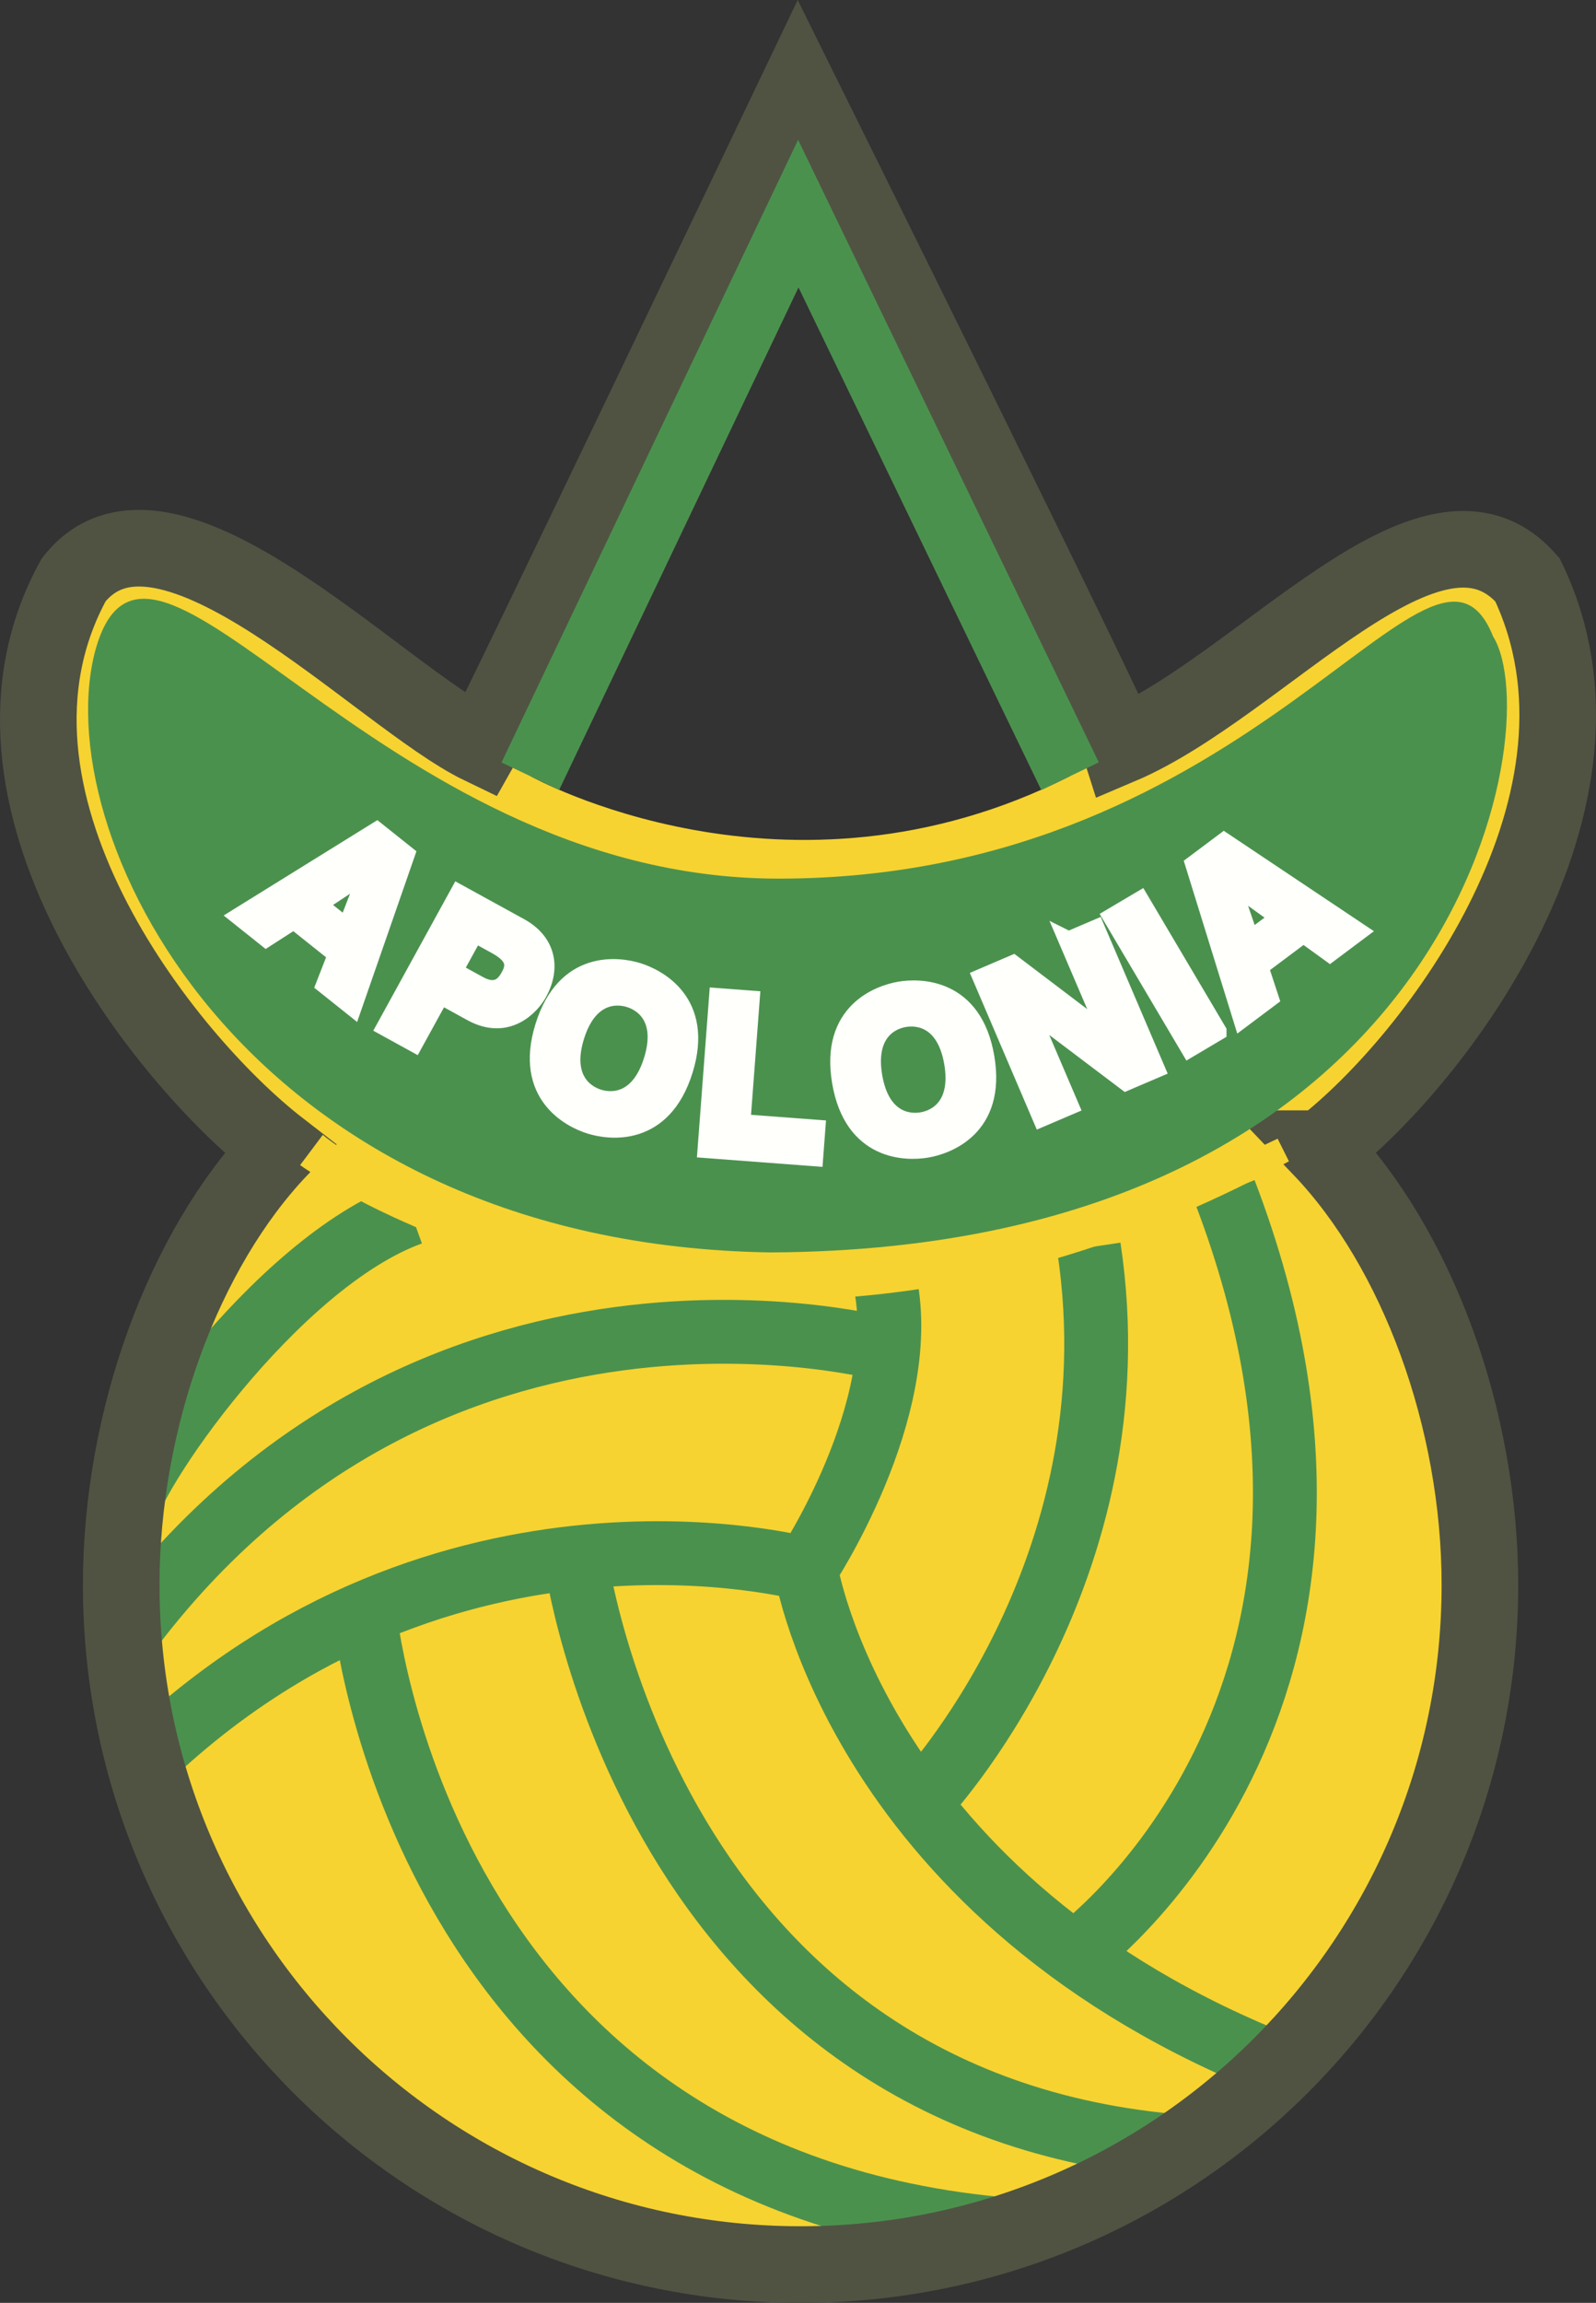
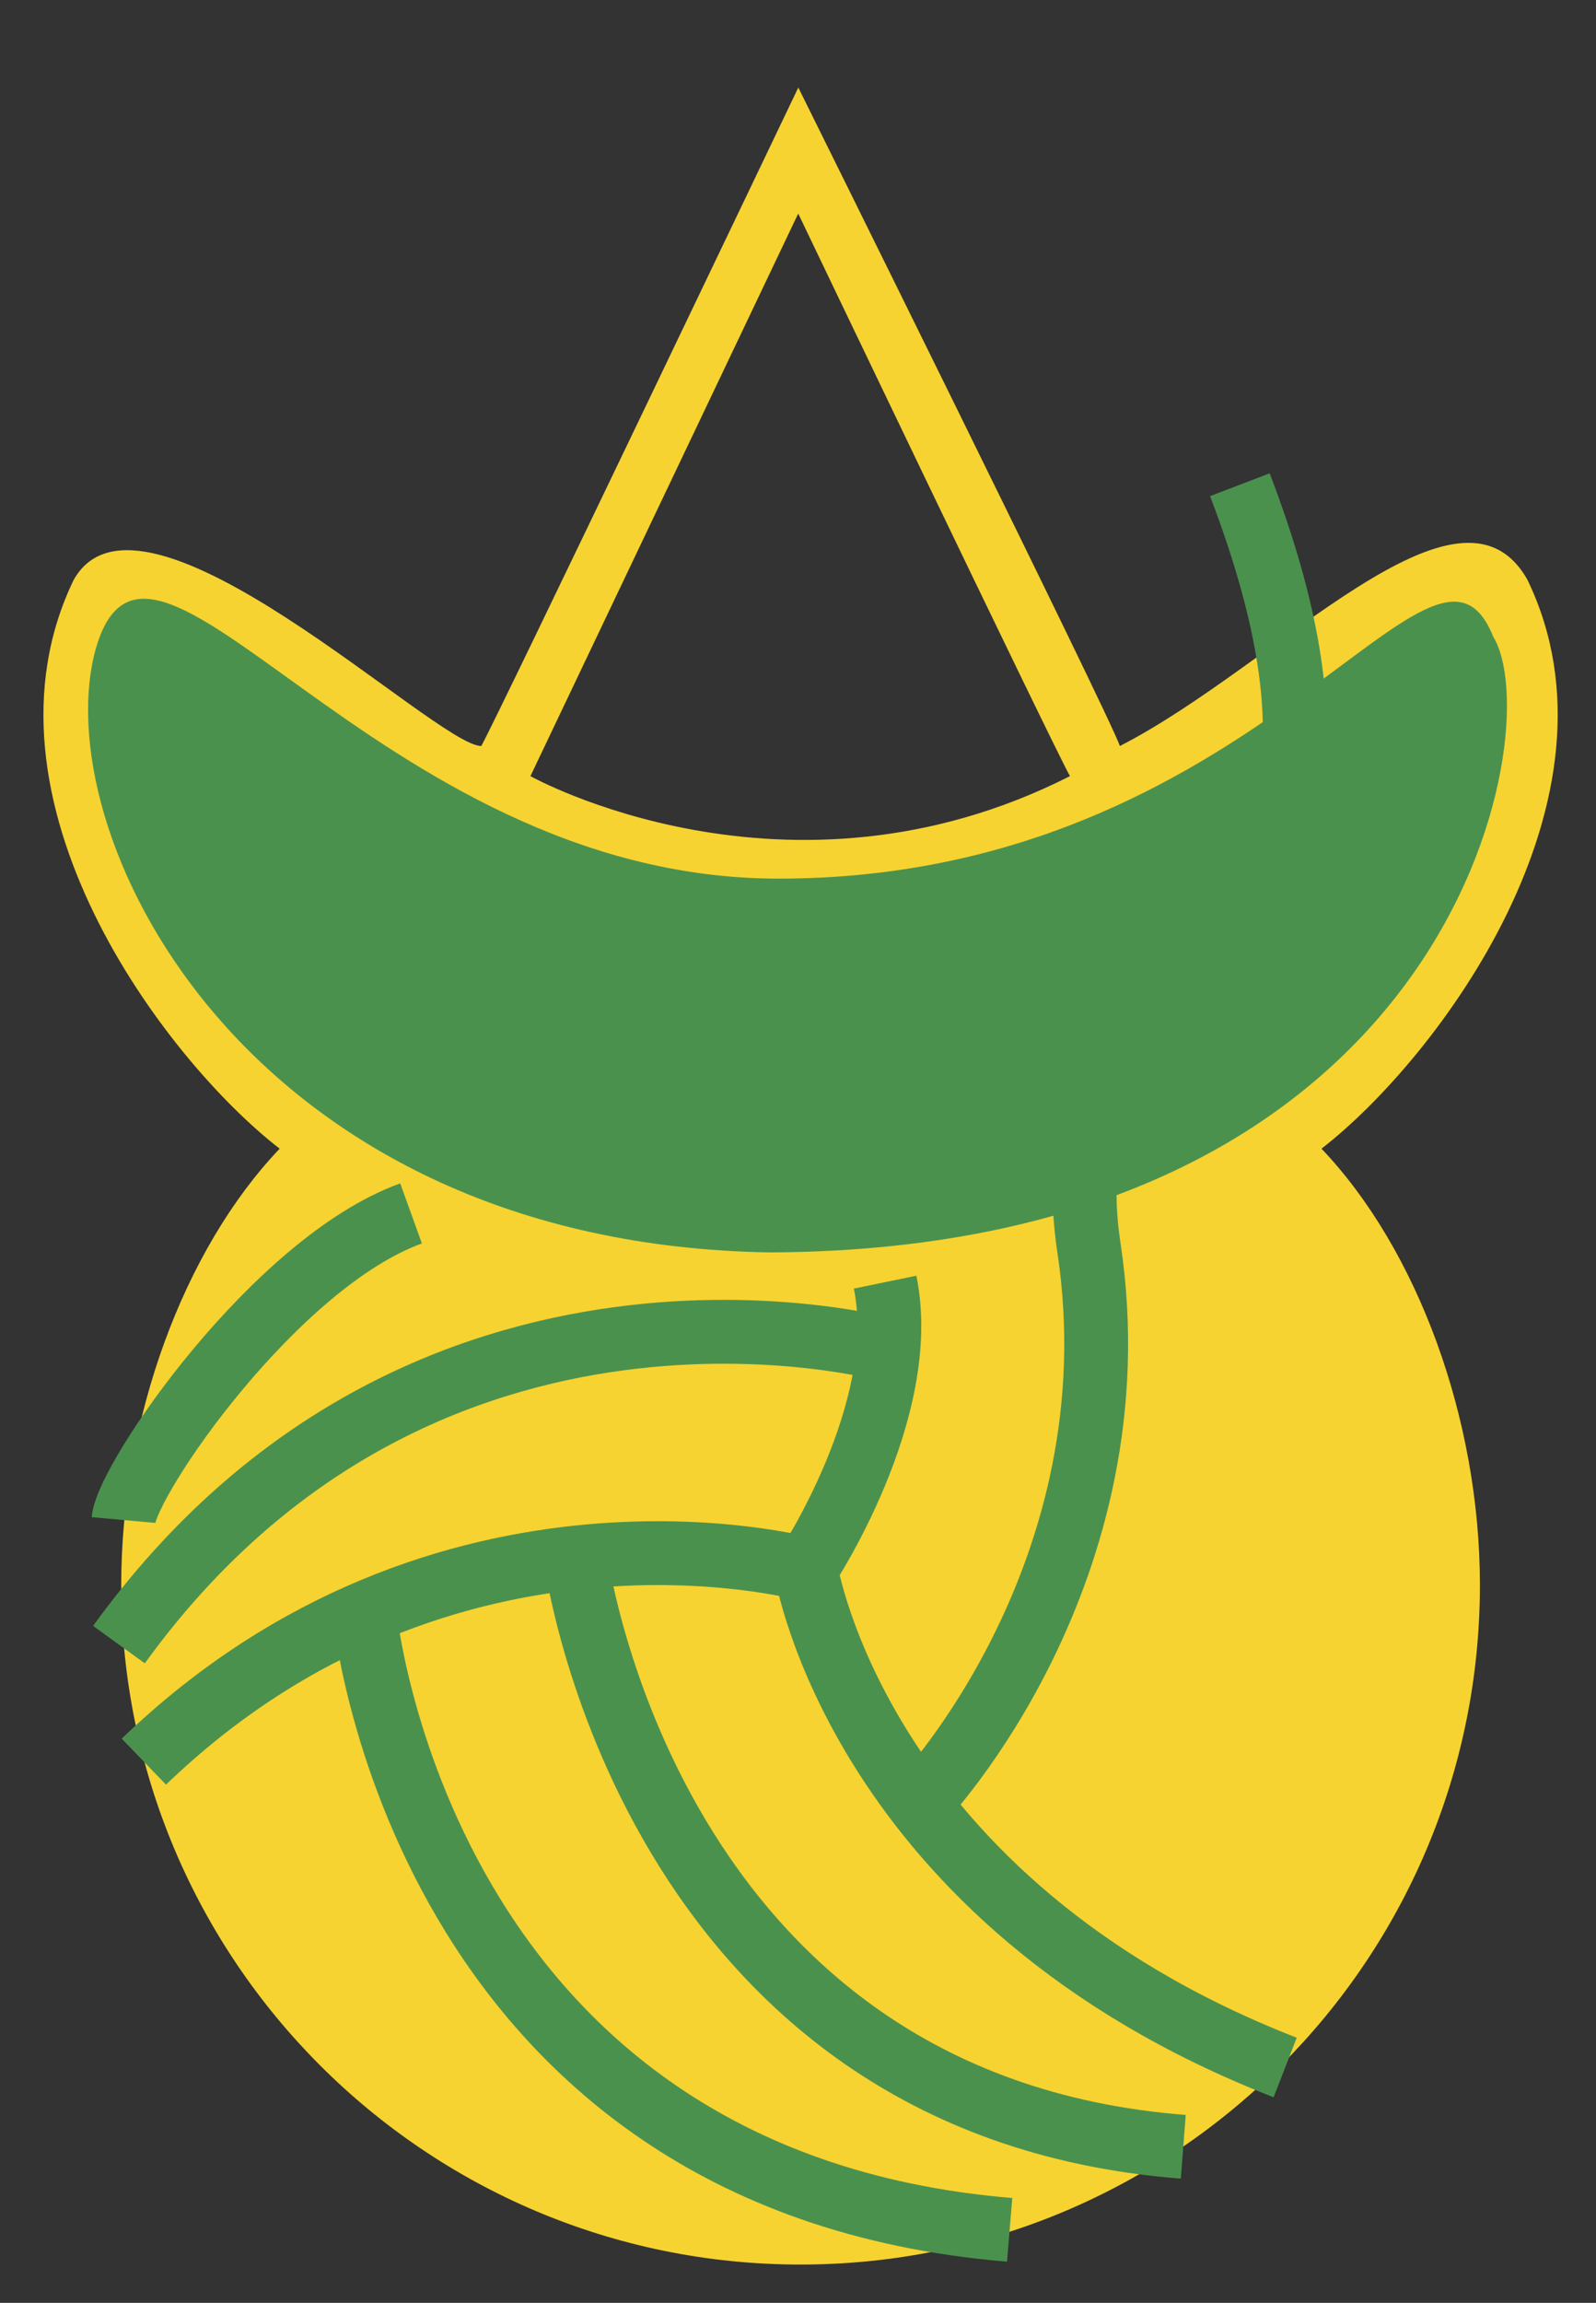
<svg xmlns="http://www.w3.org/2000/svg" viewBox="0 0 150.003 216.354">
  <rect x="0" y="0" width="150.003" height="216.354" fill="#333333" stroke="none" />
  <title>APOLONIA - SVG vector logo - www.oklogos.com</title>
  <path d="M124.202 107.918c9.017 9.453 14.89 25.384 14.89 40.986 0 35.263-28.587 63.85-63.85 63.85-35.263 0-63.849-28.587-63.849-63.85 0-15.601 5.874-31.534 14.892-40.986C15.438 99.527-3.008 75.052 6.924 54.48c6.385-11.353 34.053 15.607 38.31 15.607C46.651 67.603 75.03 8.224 75.03 8.224s29.441 59.379 30.223 61.863c14.738-7.539 31.924-26.96 38.31-15.607 9.93 20.572-8.514 45.047-19.361 53.438zm-23.64-35.001c-1.767-3.186-25.539-52.854-25.539-52.854l-25.17 52.854c-.001 0 24.113 13.488 50.709 0z" fill="#f6d330" />
  <g fill="none" stroke="#4b914e" stroke-width="6">
-     <path d="M13.521 165.505c28.377-27.312 62.218-18.09 62.218-18.09s4.965 31.216 45.05 46.823M75.739 147.415s9.933-14.898 7.449-26.957M86.736 169.053s20.218-21.354 15.606-51.861M100.923 183.596s32.636-23.412 14.189-71.652M54.101 146.351s6.74 51.435 57.111 55.336M34.237 151.318s4.965 53.561 60.657 58.173M83.543 126.842s-43.63-12.061-72.363 27.668M11.607 142.805c.353-3.904 14.257-24.193 27.028-28.805" />
+     <path d="M13.521 165.505c28.377-27.312 62.218-18.09 62.218-18.09s4.965 31.216 45.05 46.823M75.739 147.415s9.933-14.898 7.449-26.957M86.736 169.053s20.218-21.354 15.606-51.861s32.636-23.412 14.189-71.652M54.101 146.351s6.74 51.435 57.111 55.336M34.237 151.318s4.965 53.561 60.657 58.173M83.543 126.842s-43.63-12.061-72.363 27.668M11.607 142.805c.353-3.904 14.257-24.193 27.028-28.805" />
  </g>
-   <path d="M124.202 107.918c9.017 9.453 14.89 25.384 14.89 40.986 0 35.263-28.587 63.85-63.85 63.85-35.263 0-63.849-28.587-63.849-63.85 0-15.603 5.874-31.534 14.892-40.986C15.438 99.527-4.25 74.786 6.924 54.478c8.513-10.818 28.732 10.997 38.31 15.61C46.651 67.603 75.03 8.224 75.03 8.224s29.441 59.379 30.223 61.863c13.408-5.677 29.37-25.896 38.31-15.61 9.93 20.575-8.514 45.05-19.361 53.441z" fill="none" stroke="#505342" stroke-width="7.2" />
-   <path d="M28.208 109.46s39.374 28.732 92.935-.355l-1.064-2.128c-56.753 27.314-89.742-.354-89.742-.354l-2.129 2.837z" fill="#f6d330" />
  <path d="M72.405 117.664c64.612-.312 73.212-49.35 67.93-57.863-5.712-14.279-21.942 22.781-67.221 22.746-38.13-.045-59.451-40.483-64.275-20.974-4.186 17.736 14.933 55.337 63.566 56.091z" fill="#4b914e" />
-   <path fill="none" stroke="#4b914e" stroke-width="6" d="M49.844 72.924L75.03 20.071l25.54 52.853" />
  <g fill="#fffffc" stroke="#fffffc" stroke-width="1.8">
-     <path d="M34.702 81.693l.032.025-2.128 5.493-2.831-2.259 4.927-3.259zm-7.077 4.684l4.101 3.27-1.114 2.858 2.521 2.011 4.947-14.233-2.677-2.134-12.822 7.952 2.444 1.949 2.6-1.673zM42.559 91.261l2.012-3.66 2.064 1.135c1.612.885 2.014 1.76 1.346 2.974-.305.557-1.068 1.943-3.011.877l-2.411-1.326zm-1.181 2.152l2.982 1.641c3.349 1.839 5.535-.664 6.156-1.79 1.343-2.446.734-4.791-1.677-6.115l-5.691-3.127-6.842 12.456 2.602 1.43 2.47-4.495zM54.023 97.349c1.181-3.799 3.629-4.075 5.161-3.6 1.53.476 3.392 2.091 2.211 5.891-1.181 3.799-3.629 4.073-5.161 3.598-1.531-.474-3.391-2.089-2.211-5.889zm-2.835-.881c-1.98 6.37 2.505 8.613 4.3 9.17 1.796.56 6.763 1.252 8.742-5.117 1.979-6.37-2.506-8.613-4.302-9.172-1.795-.557-6.761-1.251-8.74 5.119zM69.622 105.563l7.046.532-.194 2.567-10.008-.756 1.071-14.171 2.961.223-.876 11.605zM82.026 101.141c-.667-3.922 1.391-5.277 2.973-5.545 1.579-.268 3.969.329 4.637 4.25.667 3.922-1.391 5.277-2.973 5.545-1.579.268-3.969-.329-4.637-4.25zm-2.926.496c1.116 6.576 6.131 6.547 7.985 6.231 1.854-.314 6.595-1.943 5.477-8.52-1.116-6.576-6.131-6.547-7.985-6.231-1.854.315-6.595 1.944-5.477 8.52zM100.431 88.415l2.548-1.089 5.587 13.067-2.729 1.167-9.317-7.038-.036.016 3.985 9.318-2.548 1.089-5.587-13.068 2.875-1.23 9.078 6.882.036-.015-3.892-9.099zM114.376 96.893l-2.554 1.513-7.237-12.231 2.555-1.512 7.236 12.23zM115.557 82.775l.032-.022 4.78 3.444-2.899 2.17-1.913-5.592zm2.75 8.032l4.199-3.145 2.486 1.799 2.582-1.934-12.527-8.372-2.742 2.051 4.465 14.412 2.502-1.875-.965-2.936z" />
-   </g>
+     </g>
</svg>